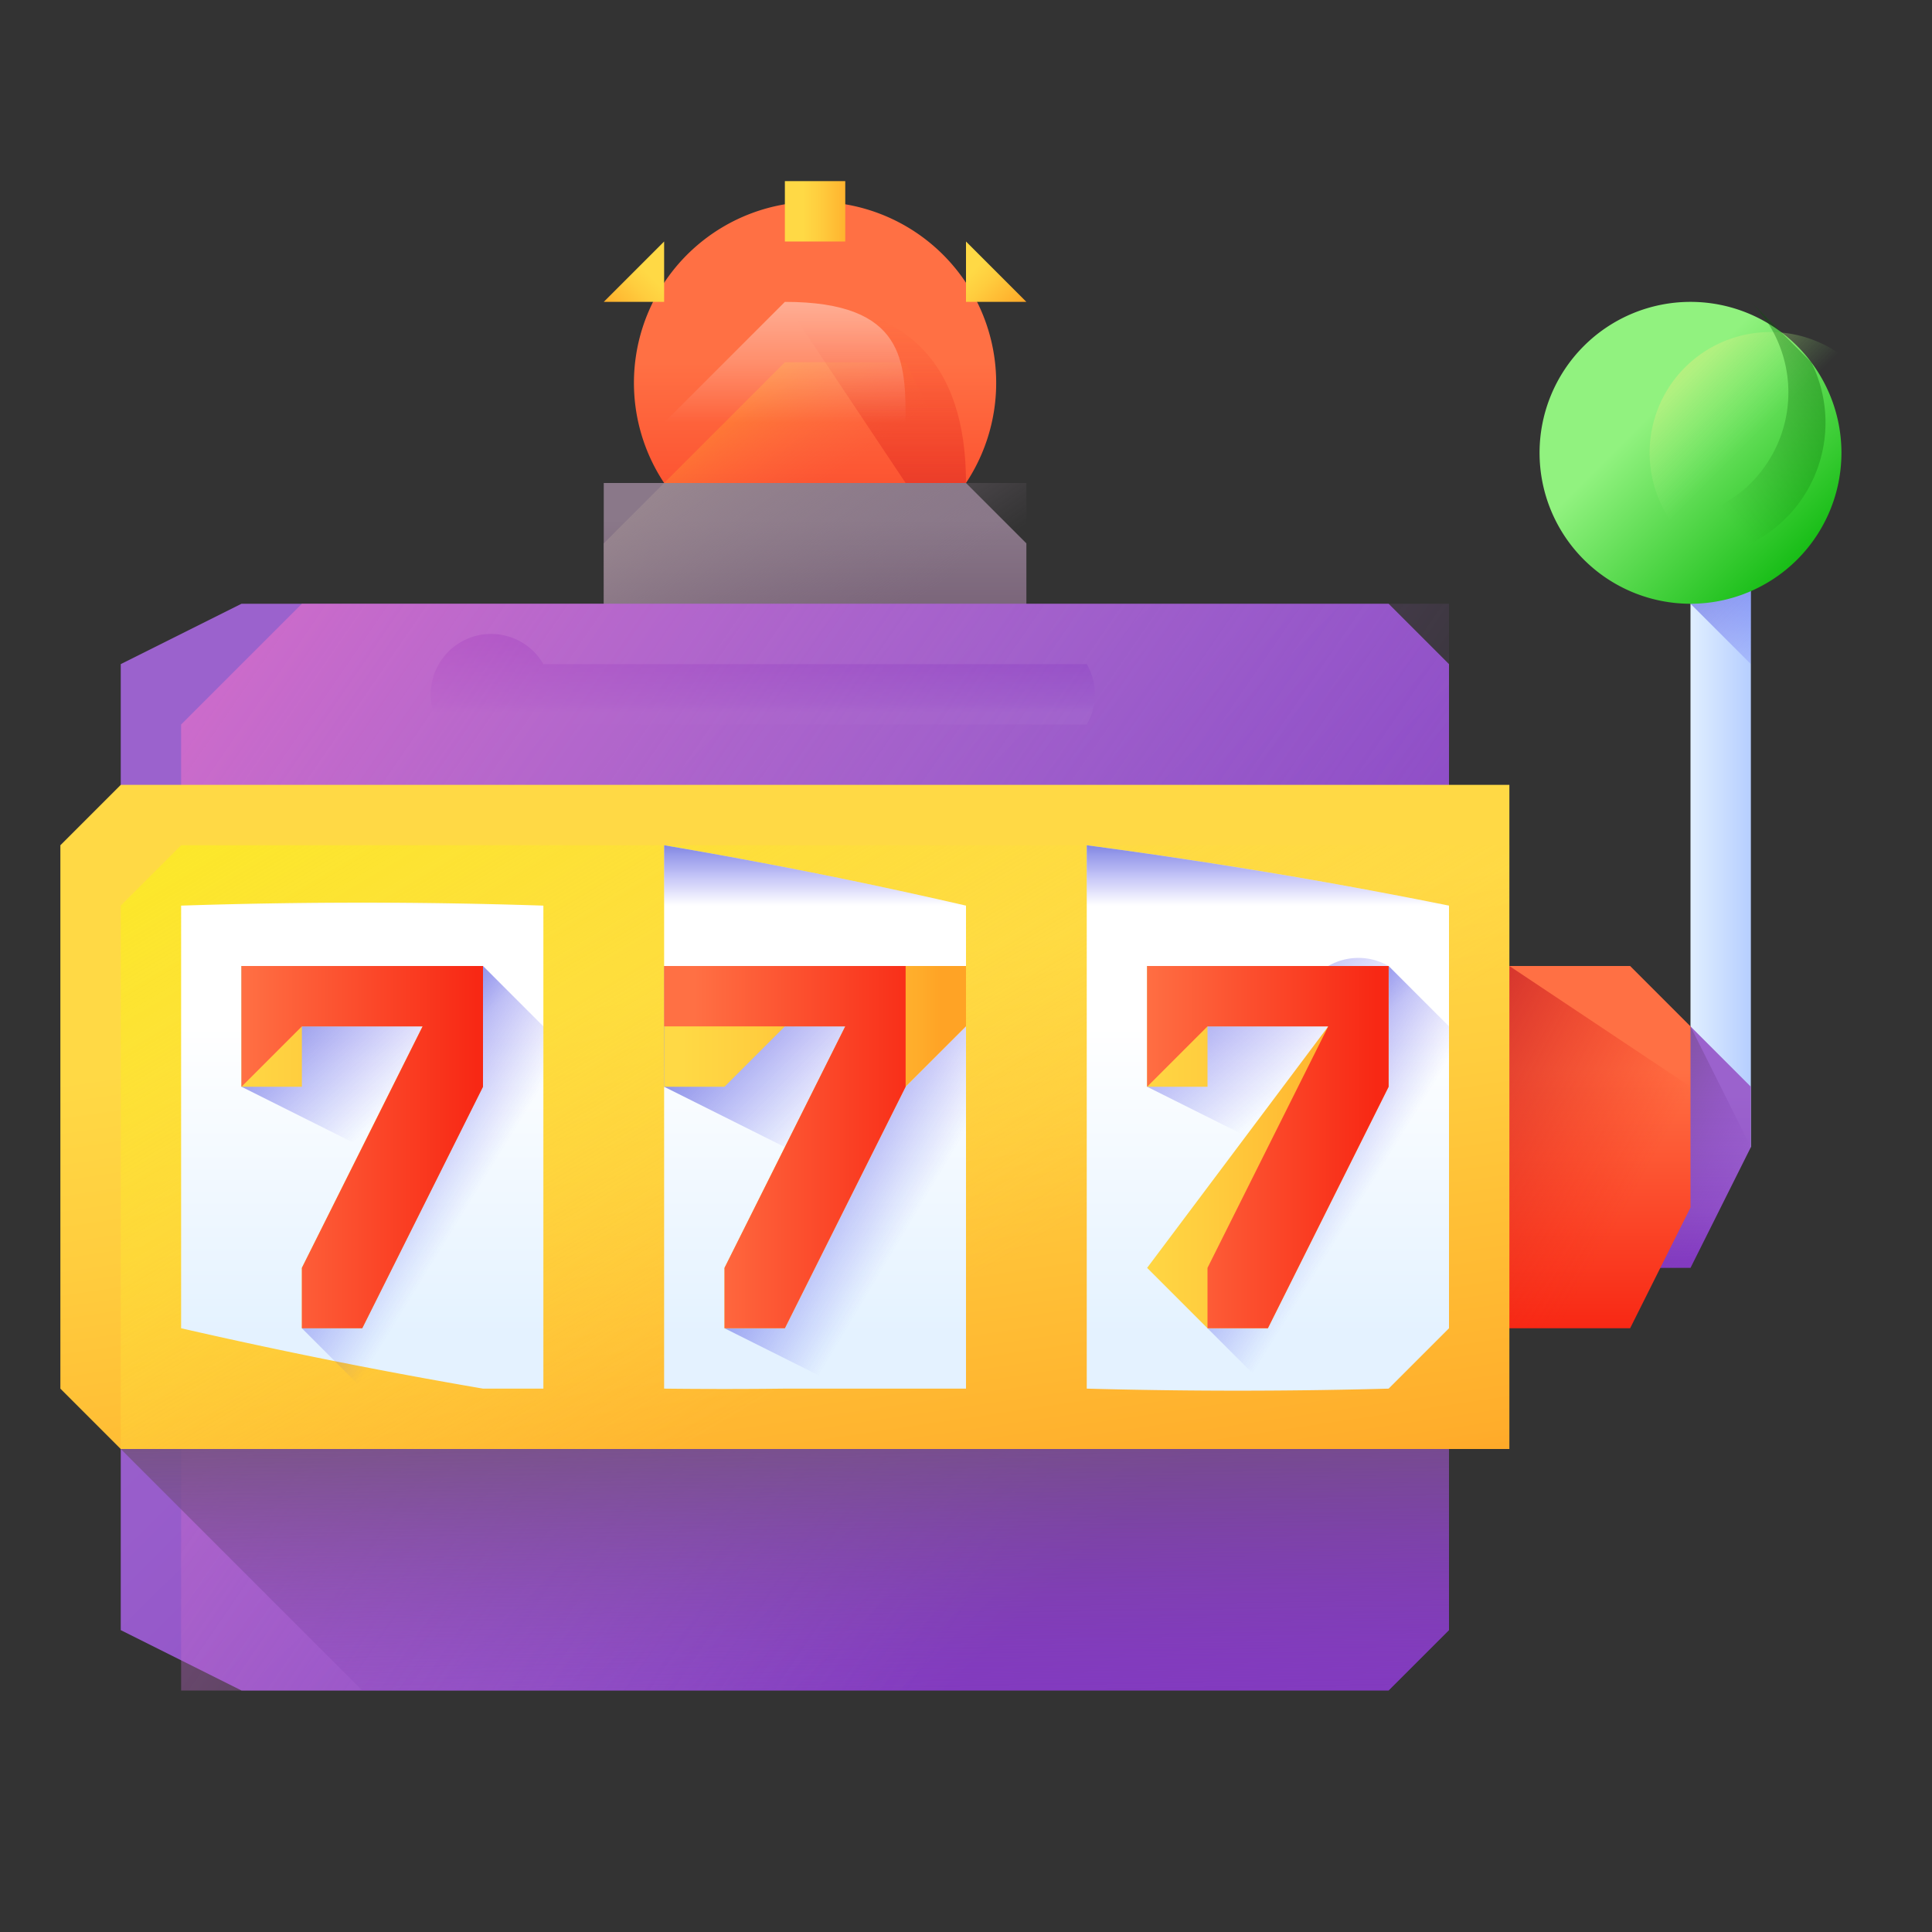
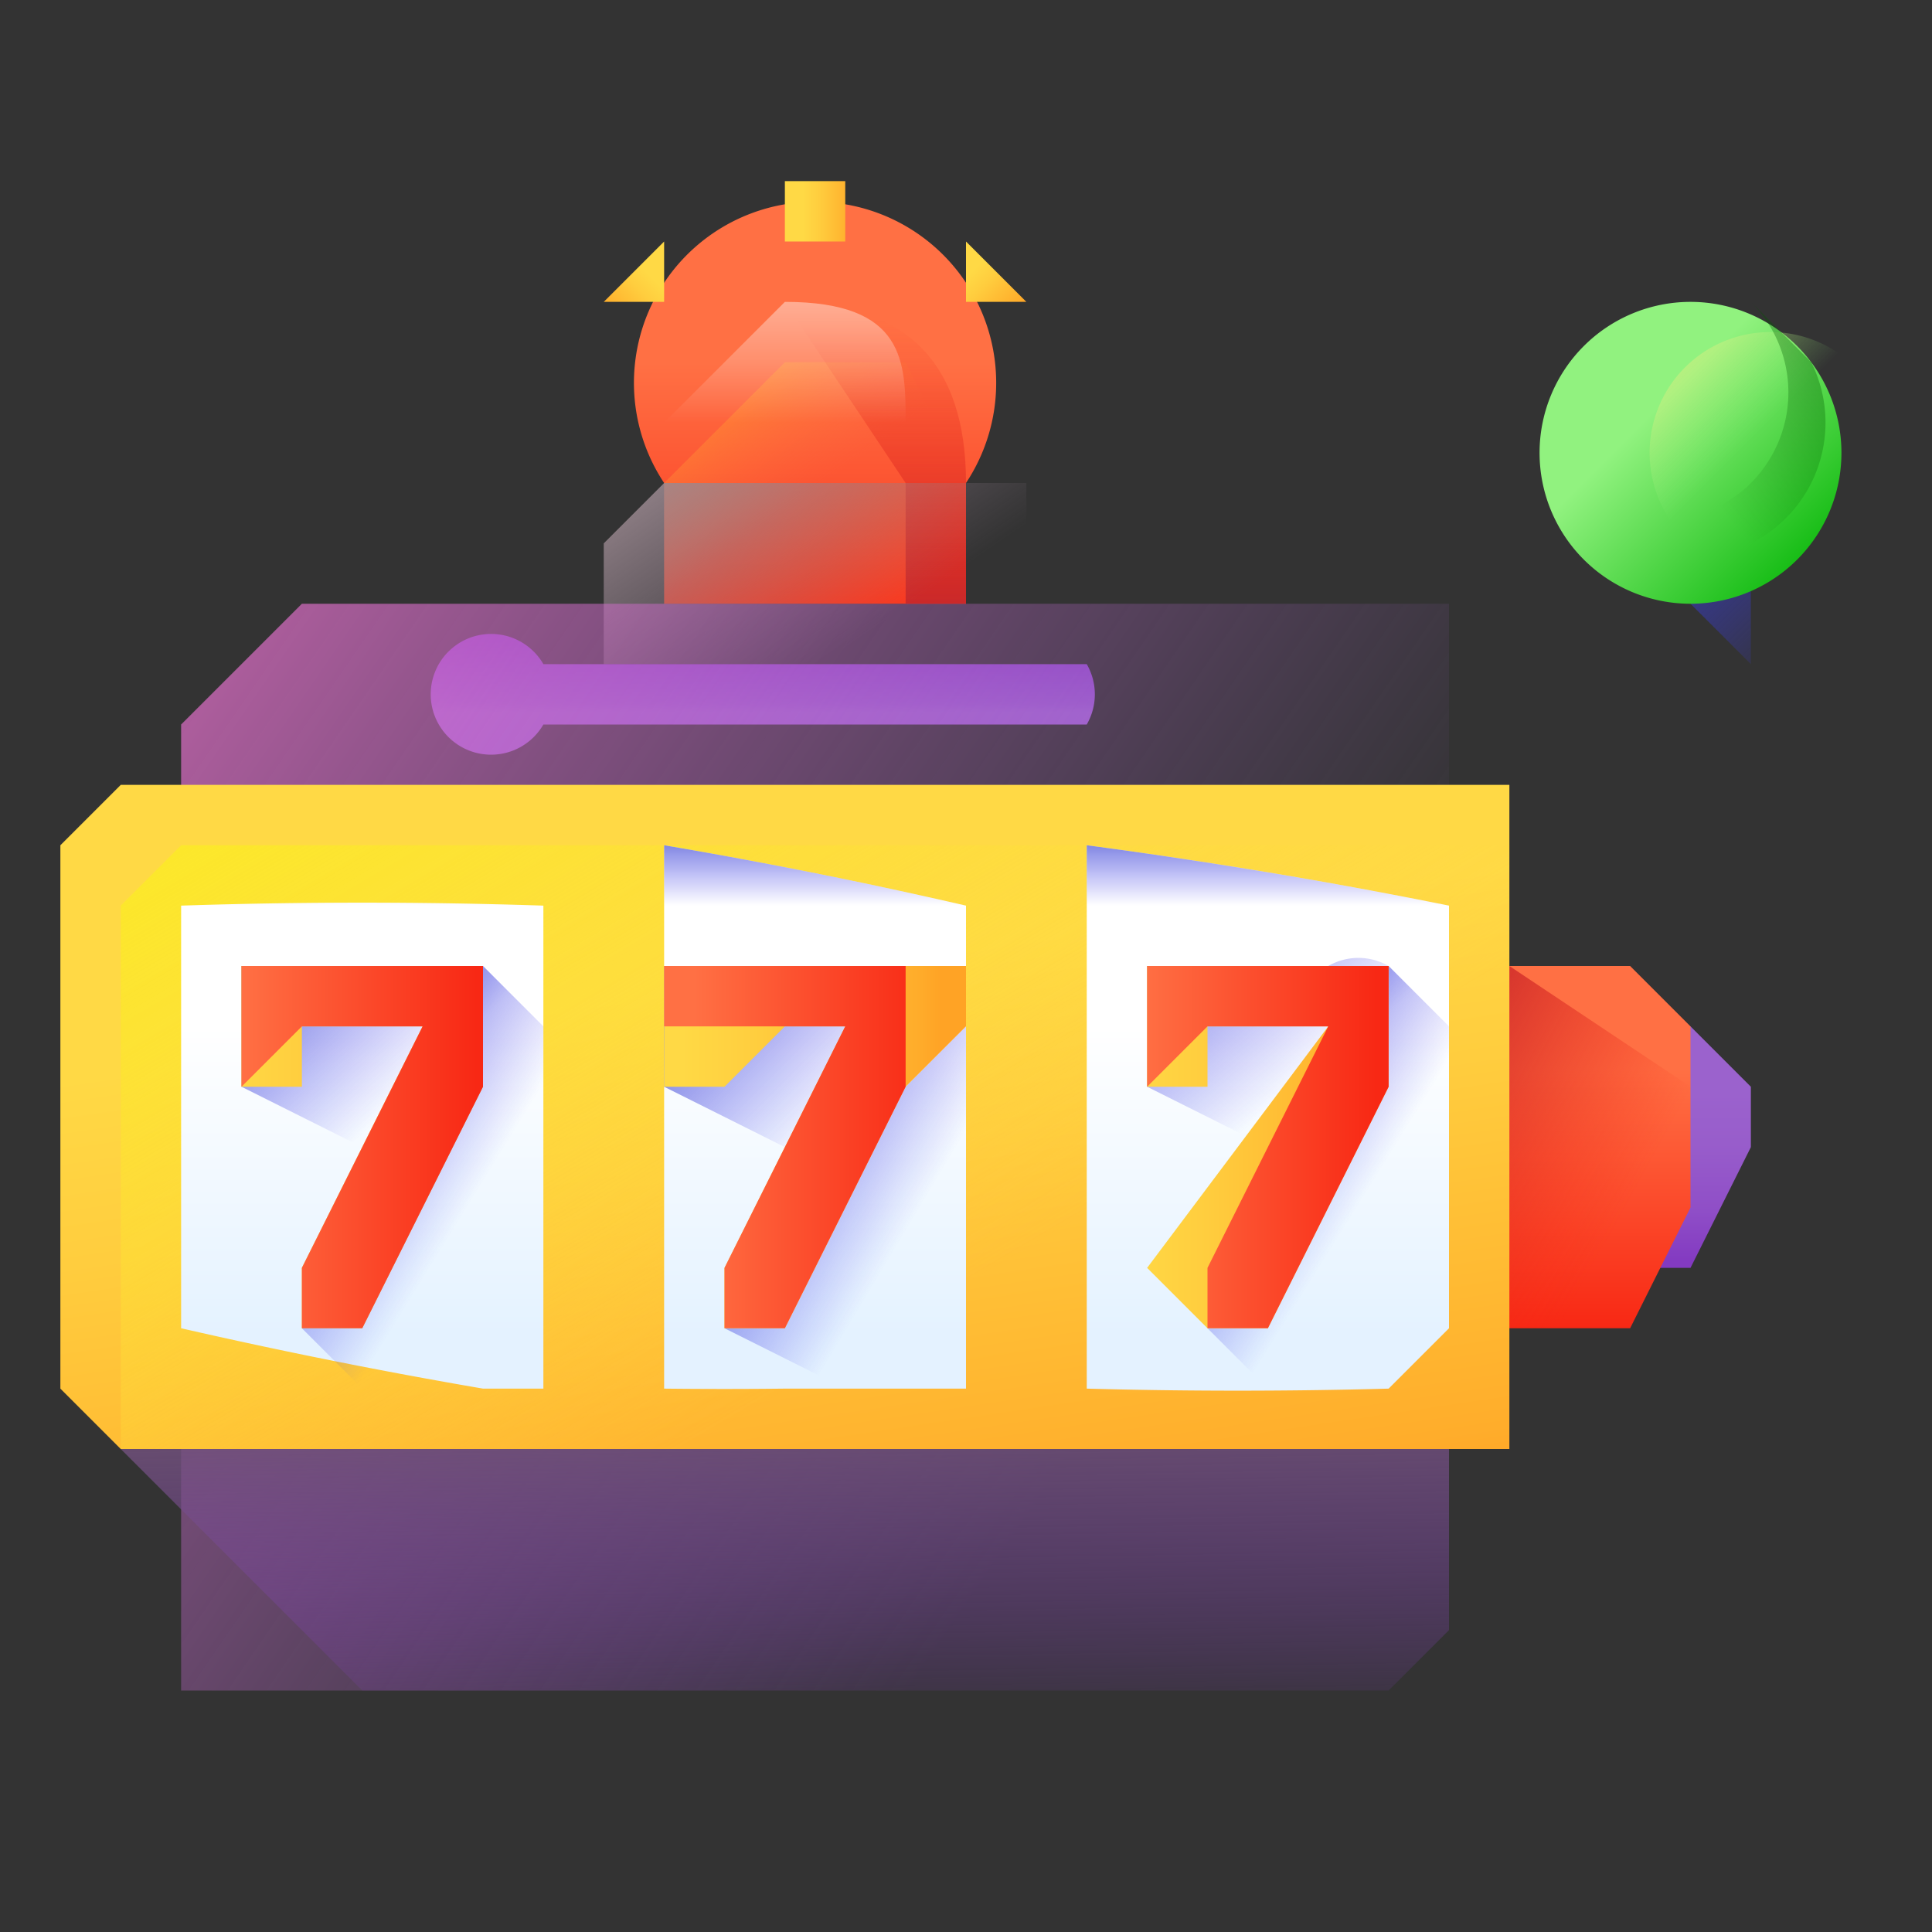
<svg xmlns="http://www.w3.org/2000/svg" width="32" height="32" fill="none">
  <rect width="100%" height="100%" fill="#333333" stroke="none" />
-   <path d="M28 8h1v11h-1V8Z" fill="url(#a)" />
  <path d="m28 10 1 1V8h-1v2Z" fill="url(#b)" />
  <path d="M28 10a2 2 0 1 0 0-5 2 2 0 0 0 0 5Z" fill="url(#c)" />
  <path d="M28 9a2 2 0 1 0 0-3 2 2 0 0 0 0 3Z" fill="url(#d)" />
  <path d="m29 5 1 1a2 2 0 0 1-4 2 2 2 0 1 0 3-3Z" fill="url(#e)" />
  <path d="M28 21h-1v-4h1l1 1v1l-1 2Z" fill="url(#f)" />
-   <path d="M28 17h-1v4h1l1-2-1-2Z" fill="url(#g)" />
  <path d="M27 22h-3v-6h3l1 1v3l-1 2Z" fill="url(#h)" />
  <path d="M25 16h1-2v6h3l1-2v-2l-3-2Z" fill="url(#i)" />
  <path d="M16 10h-5V8a3 3 0 1 1 5 0v2Z" fill="url(#j)" />
  <path d="M15 6h-2l-2 2v2h5V8l-1-2Z" fill="url(#k)" />
  <path d="m13 5 2 3v2h1V8c0-2-1-3-3-3Z" fill="url(#l)" />
  <path d="m13 8 2-1c0-1 0-2-2-2l-2 2 2 1Z" fill="url(#m)" />
-   <path d="M17 11h-7V8h6l1 1v2Z" fill="url(#n)" />
  <path d="M17 11V8h-6l-1 1v2h7Z" fill="url(#o)" />
-   <path d="M23 28H4l-2-1V11l2-1h19l1 1v16l-1 1Z" fill="url(#p)" />
  <path d="M18 12H9a1 1 0 1 1 0-1h9a1 1 0 0 1 0 1Z" fill="url(#q)" />
  <path d="m5 10-2 2v16h20l1-1V10H5Z" fill="url(#r)" />
  <path d="m2 24 4 4h17l1-1v-3H2Z" fill="url(#s)" />
  <path d="M1 14v9l1 1h23V13H2l-1 1Z" fill="url(#t)" />
  <path d="m3 14-1 1v9h23V14H3Z" fill="url(#u)" />
  <path d="M9 15v8H8a92 92 0 0 1-5-1v-7a91 91 0 0 1 6 0Z" fill="url(#v)" />
  <path d="M16 15v8h-3a89 89 0 0 1-2 0v-9a88 88 0 0 1 5 1Z" fill="url(#w)" />
  <path d="M24 15v7l-1 1a92 92 0 0 1-5 0v-9a91 91 0 0 1 6 1Z" fill="url(#x)" />
  <path d="M9 15v2H3v-2a92 92 0 0 1 6 0Z" fill="url(#y)" />
  <path d="M16 15v2h-5v-3a88 88 0 0 1 5 1Z" fill="url(#z)" />
  <path d="M24 15v2h-6v-3a92 92 0 0 1 6 1Z" fill="url(#A)" />
  <path d="M9 23v-6l-1-1H4v2l2 1-1 2v1l1 1a92 92 0 0 0 3 0Z" fill="url(#B)" />
  <path d="M4 17v-1h4v2l-2 4H5v-1l2-4H5v1H4v-1Z" fill="url(#C)" />
  <path d="M5 22v-1l2-4H5l-1 1v-2h4v2l-2 4H5Z" fill="url(#D)" />
  <path d="M16 17v6h-2l-2-1v-1l1-2-2-1v-2h4l1 1Z" fill="url(#E)" />
  <path d="M16 17v6h-2l-2-1h1l2-4 1-1v-1h-1l1 1Z" fill="url(#F)" />
  <path d="M11 17v-1h5v1l-1 1-2 4h-1v-1l2-4h-1l-1 1h-1v-1Z" fill="url(#G)" />
  <path d="M13 22h-1v-1l2-4h-2v1-1h-1v-1h4v2l-2 4Z" fill="url(#H)" />
  <path d="M24 17v5l-1 1h-2l-1-1-1-1 2-2-2-1v-2h3a1 1 0 0 1 1 0l1 1Z" fill="url(#I)" />
  <path d="M24 17v5l-1 1h-2l-1-1h1l2-4v-2l1 1Z" fill="url(#J)" />
  <path d="M19 17v-1h4v2l-2 4h-1l-1-1 3-4h-2v1h-1v-1Z" fill="url(#K)" />
  <path d="M20 22v-1l2-4h-2l-1 1v-2h4v2l-2 4h-1Z" fill="url(#L)" />
  <path d="M9 17v6H6l-1-1h1l2-4v-2l1 1Z" fill="url(#M)" />
  <path d="M14 4V3h-1v1h1Z" fill="url(#N)" />
  <path d="M17 7h1-1Z" fill="url(#O)" />
  <path d="M9 7h1-1Z" fill="url(#P)" />
  <path d="M16 5h1l-1-1v1Z" fill="url(#Q)" />
  <path d="M10 5h1V4l-1 1Z" fill="url(#R)" />
  <defs>
    <linearGradient id="a" x1="27.9" y1="13.4" x2="29.1" y2="13.4" gradientUnits="userSpaceOnUse">
      <stop stop-color="#E4F2FF" />
      <stop offset="1" stop-color="#B2CBFF" />
    </linearGradient>
    <linearGradient id="b" x1="30.2" y1="10.6" x2="27.3" y2="7.7" gradientUnits="userSpaceOnUse">
      <stop stop-color="#3F3CED" stop-opacity="0" />
      <stop offset=".3" stop-color="#3C3DE4" stop-opacity=".3" />
      <stop offset=".7" stop-color="#3541CC" stop-opacity=".7" />
      <stop offset="1" stop-color="#2F43BB" />
    </linearGradient>
    <linearGradient id="c" x1="27.6" y1="6.6" x2="30.5" y2="9.5" gradientUnits="userSpaceOnUse">
      <stop stop-color="#91F27F" />
      <stop offset="1" stop-color="#00B302" />
    </linearGradient>
    <linearGradient id="d" x1="28.7" y1="7.6" x2="26.7" y2="5.6" gradientUnits="userSpaceOnUse">
      <stop stop-color="#91F27F" stop-opacity="0" />
      <stop offset="1" stop-color="#FFED82" />
    </linearGradient>
    <linearGradient id="e" x1="28.4" y1="8.3" x2="34.3" y2="3.5" gradientUnits="userSpaceOnUse">
      <stop stop-color="#005A01" stop-opacity="0" />
      <stop offset="1" stop-color="#005A01" />
    </linearGradient>
    <linearGradient id="f" x1="28.3" y1="18.1" x2="28.3" y2="20.9" gradientUnits="userSpaceOnUse">
      <stop stop-color="#9B62CD" />
      <stop offset=".3" stop-color="#985DCB" />
      <stop offset=".7" stop-color="#8F4EC7" />
      <stop offset="1" stop-color="#833AC1" />
    </linearGradient>
    <linearGradient id="g" x1="28.8" y1="19.5" x2="26.2" y2="18.2" gradientUnits="userSpaceOnUse">
      <stop stop-color="#833AC1" stop-opacity="0" />
      <stop offset="1" stop-color="#6E566E" />
    </linearGradient>
    <linearGradient id="h" x1="26" y1="17.7" x2="26" y2="22" gradientUnits="userSpaceOnUse">
      <stop stop-color="#FF7044" />
      <stop offset="1" stop-color="#F82814" />
    </linearGradient>
    <linearGradient id="i" x1="27" y1="19.9" x2="23" y2="17.7" gradientUnits="userSpaceOnUse">
      <stop stop-color="#F82814" stop-opacity="0" />
      <stop offset="1" stop-color="#C0272D" />
    </linearGradient>
    <linearGradient id="j" x1="13.4" y1="6" x2="13.4" y2="11.2" gradientUnits="userSpaceOnUse">
      <stop stop-color="#FF7044" />
      <stop offset="1" stop-color="#F82814" />
    </linearGradient>
    <linearGradient id="k" x1="13.5" y1="8.1" x2="11.6" y2="5.4" gradientUnits="userSpaceOnUse">
      <stop stop-color="#FF7044" stop-opacity="0" />
      <stop offset="1" stop-color="#FFA325" />
    </linearGradient>
    <linearGradient id="l" x1="14.6" y1="5.3" x2="14.6" y2="10.5" gradientUnits="userSpaceOnUse">
      <stop stop-color="#F82814" stop-opacity="0" />
      <stop offset="1" stop-color="#C0272D" />
    </linearGradient>
    <linearGradient id="m" x1="13.4" y1="7" x2="13.4" y2="2.3" gradientUnits="userSpaceOnUse">
      <stop stop-color="#fff" stop-opacity="0" />
      <stop offset="1" stop-color="#fff" />
    </linearGradient>
    <linearGradient id="n" x1="13.4" y1="8.6" x2="13.4" y2="11.2" gradientUnits="userSpaceOnUse">
      <stop stop-color="#8A7889" />
      <stop offset="1" stop-color="#6E566E" />
    </linearGradient>
    <linearGradient id="o" x1="14.2" y1="10.6" x2="11.6" y2="6.8" gradientUnits="userSpaceOnUse">
      <stop stop-color="#8A7889" stop-opacity="0" />
      <stop offset="1" stop-color="#9D8B91" />
    </linearGradient>
    <linearGradient id="p" x1="7.6" y1="12.9" x2="19.2" y2="24.6" gradientUnits="userSpaceOnUse">
      <stop stop-color="#9B62CD" />
      <stop offset=".3" stop-color="#985DCB" />
      <stop offset=".7" stop-color="#8F4EC7" />
      <stop offset="1" stop-color="#833AC1" />
    </linearGradient>
    <linearGradient id="q" x1="13.4" y1="11.8" x2="13.4" y2="10.2" gradientUnits="userSpaceOnUse">
      <stop stop-color="#9B62CD" />
      <stop offset=".1" stop-color="#965ACB" />
      <stop offset=".7" stop-color="#8843C4" />
      <stop offset="1" stop-color="#833AC1" />
    </linearGradient>
    <linearGradient id="r" x1="18.8" y1="22.6" x2="-3.6" y2="7.2" gradientUnits="userSpaceOnUse">
      <stop stop-color="#9B62CD" stop-opacity="0" />
      <stop offset="1" stop-color="#FF75C8" />
    </linearGradient>
    <linearGradient id="s" x1="13.5" y1="29" x2="13.4" y2="22.7" gradientUnits="userSpaceOnUse">
      <stop stop-color="#833AC1" stop-opacity="0" />
      <stop offset="1" stop-color="#6E566E" />
    </linearGradient>
    <linearGradient id="t" x1="13" y1="16.1" x2="14.5" y2="26.2" gradientUnits="userSpaceOnUse">
      <stop stop-color="#FFD945" />
      <stop offset=".3" stop-color="#FFCD3E" />
      <stop offset=".9" stop-color="#FFAD2B" />
      <stop offset="1" stop-color="#FFA325" />
    </linearGradient>
    <linearGradient id="u" x1="15.3" y1="21.7" x2="7.7" y2="8.8" gradientUnits="userSpaceOnUse">
      <stop stop-color="#FFD945" stop-opacity="0" />
      <stop offset="1" stop-color="#FBED21" />
    </linearGradient>
    <linearGradient id="v" x1="6" y1="17" x2="6" y2="22.1" gradientUnits="userSpaceOnUse">
      <stop stop-color="#fff" />
      <stop offset="1" stop-color="#E4F2FF" />
    </linearGradient>
    <linearGradient id="w" x1="13.4" y1="17" x2="13.4" y2="22.1" gradientUnits="userSpaceOnUse">
      <stop stop-color="#fff" />
      <stop offset="1" stop-color="#E4F2FF" />
    </linearGradient>
    <linearGradient id="x" x1="20.9" y1="17" x2="20.9" y2="22.1" gradientUnits="userSpaceOnUse">
      <stop stop-color="#fff" />
      <stop offset="1" stop-color="#E4F2FF" />
    </linearGradient>
    <linearGradient id="y" x1="6" y1="15" x2="6" y2="13.4" gradientUnits="userSpaceOnUse">
      <stop stop-color="#3F3CED" stop-opacity="0" />
      <stop offset=".3" stop-color="#3C3DE4" stop-opacity=".3" />
      <stop offset=".7" stop-color="#3541CC" stop-opacity=".7" />
      <stop offset="1" stop-color="#2F43BB" />
    </linearGradient>
    <linearGradient id="z" x1="13.4" y1="15" x2="13.4" y2="13.4" gradientUnits="userSpaceOnUse">
      <stop stop-color="#3F3CED" stop-opacity="0" />
      <stop offset=".3" stop-color="#3C3DE4" stop-opacity=".3" />
      <stop offset=".7" stop-color="#3541CC" stop-opacity=".7" />
      <stop offset="1" stop-color="#2F43BB" />
    </linearGradient>
    <linearGradient id="A" x1="20.9" y1="15" x2="20.9" y2="13.4" gradientUnits="userSpaceOnUse">
      <stop stop-color="#3F3CED" stop-opacity="0" />
      <stop offset=".3" stop-color="#3C3DE4" stop-opacity=".3" />
      <stop offset=".7" stop-color="#3541CC" stop-opacity=".7" />
      <stop offset="1" stop-color="#2F43BB" />
    </linearGradient>
    <linearGradient id="B" x1="6.2" y1="18.6" x2="3.3" y2="15.6" gradientUnits="userSpaceOnUse">
      <stop stop-color="#3F3CED" stop-opacity="0" />
      <stop offset=".3" stop-color="#3C3DE4" stop-opacity=".3" />
      <stop offset=".7" stop-color="#3541CC" stop-opacity=".7" />
      <stop offset="1" stop-color="#2F43BB" />
    </linearGradient>
    <linearGradient id="C" x1="3.8" y1="18.8" x2="8.1" y2="18.8" gradientUnits="userSpaceOnUse">
      <stop stop-color="#FFD945" />
      <stop offset=".3" stop-color="#FFCD3E" />
      <stop offset=".9" stop-color="#FFAD2B" />
      <stop offset="1" stop-color="#FFA325" />
    </linearGradient>
    <linearGradient id="D" x1="4" y1="18.8" x2="7.9" y2="18.8" gradientUnits="userSpaceOnUse">
      <stop stop-color="#FF7044" />
      <stop offset="1" stop-color="#F82814" />
    </linearGradient>
    <linearGradient id="E" x1="13.7" y1="18.6" x2="10.7" y2="15.6" gradientUnits="userSpaceOnUse">
      <stop stop-color="#3F3CED" stop-opacity="0" />
      <stop offset=".3" stop-color="#3C3DE4" stop-opacity=".3" />
      <stop offset=".7" stop-color="#3541CC" stop-opacity=".7" />
      <stop offset="1" stop-color="#2F43BB" />
    </linearGradient>
    <linearGradient id="F" x1="15.3" y1="19.9" x2="11.8" y2="17.8" gradientUnits="userSpaceOnUse">
      <stop stop-color="#3F3CED" stop-opacity="0" />
      <stop offset=".3" stop-color="#3C3DE4" stop-opacity=".3" />
      <stop offset=".7" stop-color="#3541CC" stop-opacity=".7" />
      <stop offset="1" stop-color="#2F43BB" />
    </linearGradient>
    <linearGradient id="G" x1="11.3" y1="18.8" x2="15.6" y2="18.8" gradientUnits="userSpaceOnUse">
      <stop stop-color="#FFD945" />
      <stop offset=".3" stop-color="#FFCD3E" />
      <stop offset=".9" stop-color="#FFAD2B" />
      <stop offset="1" stop-color="#FFA325" />
    </linearGradient>
    <linearGradient id="H" x1="11.5" y1="18.8" x2="15.4" y2="18.8" gradientUnits="userSpaceOnUse">
      <stop stop-color="#FF7044" />
      <stop offset="1" stop-color="#F82814" />
    </linearGradient>
    <linearGradient id="I" x1="21" y1="18.4" x2="18.1" y2="14.9" gradientUnits="userSpaceOnUse">
      <stop stop-color="#3F3CED" stop-opacity="0" />
      <stop offset=".3" stop-color="#3C3DE4" stop-opacity=".3" />
      <stop offset=".7" stop-color="#3541CC" stop-opacity=".7" />
      <stop offset="1" stop-color="#2F43BB" />
    </linearGradient>
    <linearGradient id="J" x1="22.6" y1="19.8" x2="19.4" y2="17.8" gradientUnits="userSpaceOnUse">
      <stop stop-color="#3F3CED" stop-opacity="0" />
      <stop offset=".3" stop-color="#3C3DE4" stop-opacity=".3" />
      <stop offset=".7" stop-color="#3541CC" stop-opacity=".7" />
      <stop offset="1" stop-color="#2F43BB" />
    </linearGradient>
    <linearGradient id="K" x1="18.7" y1="18.8" x2="23" y2="18.8" gradientUnits="userSpaceOnUse">
      <stop stop-color="#FFD945" />
      <stop offset=".3" stop-color="#FFCD3E" />
      <stop offset=".9" stop-color="#FFAD2B" />
      <stop offset="1" stop-color="#FFA325" />
    </linearGradient>
    <linearGradient id="L" x1="18.9" y1="18.8" x2="22.8" y2="18.8" gradientUnits="userSpaceOnUse">
      <stop stop-color="#FF7044" />
      <stop offset="1" stop-color="#F82814" />
    </linearGradient>
    <linearGradient id="M" x1="7.8" y1="19.9" x2="4.4" y2="17.8" gradientUnits="userSpaceOnUse">
      <stop stop-color="#3F3CED" stop-opacity="0" />
      <stop offset=".3" stop-color="#3C3DE4" stop-opacity=".3" />
      <stop offset=".7" stop-color="#3541CC" stop-opacity=".7" />
      <stop offset="1" stop-color="#2F43BB" />
    </linearGradient>
    <linearGradient id="N" x1="13.3" y1="3.6" x2="14.2" y2="3.6" gradientUnits="userSpaceOnUse">
      <stop stop-color="#FFD945" />
      <stop offset=".3" stop-color="#FFCD3E" />
      <stop offset=".9" stop-color="#FFAD2B" />
      <stop offset="1" stop-color="#FFA325" />
    </linearGradient>
    <linearGradient id="O" x1="17.5" y1="6.9" x2="17.5" y2="7.9" gradientUnits="userSpaceOnUse">
      <stop stop-color="#FFD945" />
      <stop offset=".3" stop-color="#FFCD3E" />
      <stop offset=".9" stop-color="#FFAD2B" />
      <stop offset="1" stop-color="#FFA325" />
    </linearGradient>
    <linearGradient id="P" x1="9.3" y1="6.9" x2="9.3" y2="7.9" gradientUnits="userSpaceOnUse">
      <stop stop-color="#FFD945" />
      <stop offset=".3" stop-color="#FFCD3E" />
      <stop offset=".9" stop-color="#FFAD2B" />
      <stop offset="1" stop-color="#FFA325" />
    </linearGradient>
    <linearGradient id="Q" x1="16.1" y1="4.5" x2="16.8" y2="5.2" gradientUnits="userSpaceOnUse">
      <stop stop-color="#FFD945" />
      <stop offset=".3" stop-color="#FFCD3E" />
      <stop offset=".9" stop-color="#FFAD2B" />
      <stop offset="1" stop-color="#FFA325" />
    </linearGradient>
    <linearGradient id="R" x1="10.7" y1="4.5" x2="10" y2="5.2" gradientUnits="userSpaceOnUse">
      <stop stop-color="#FFD945" />
      <stop offset=".3" stop-color="#FFCD3E" />
      <stop offset=".9" stop-color="#FFAD2B" />
      <stop offset="1" stop-color="#FFA325" />
    </linearGradient>
  </defs>
</svg>